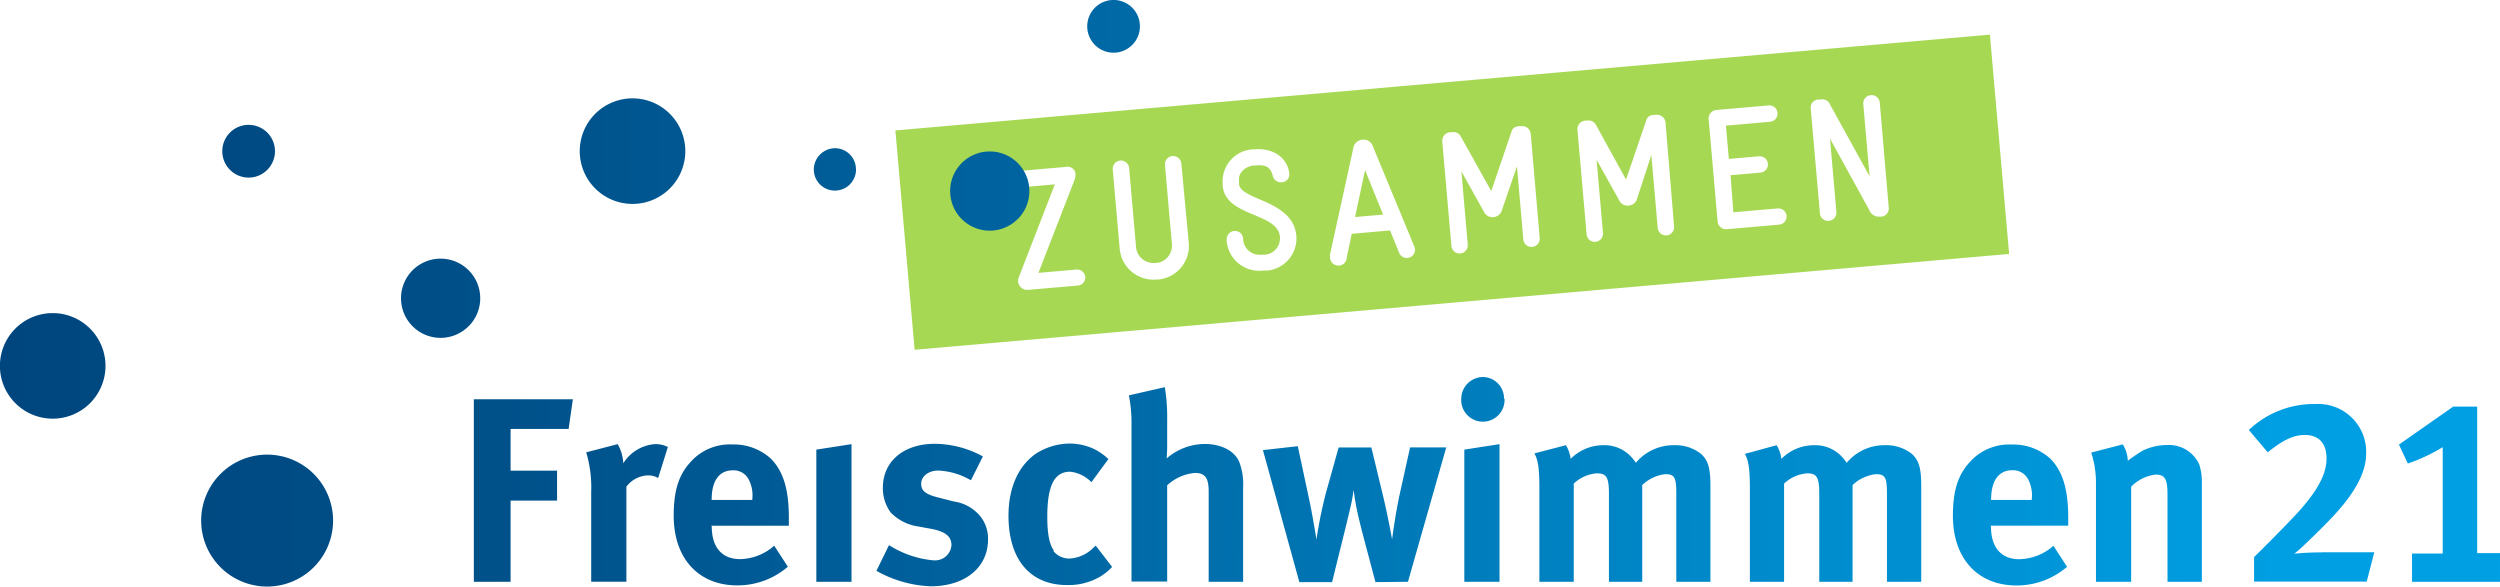
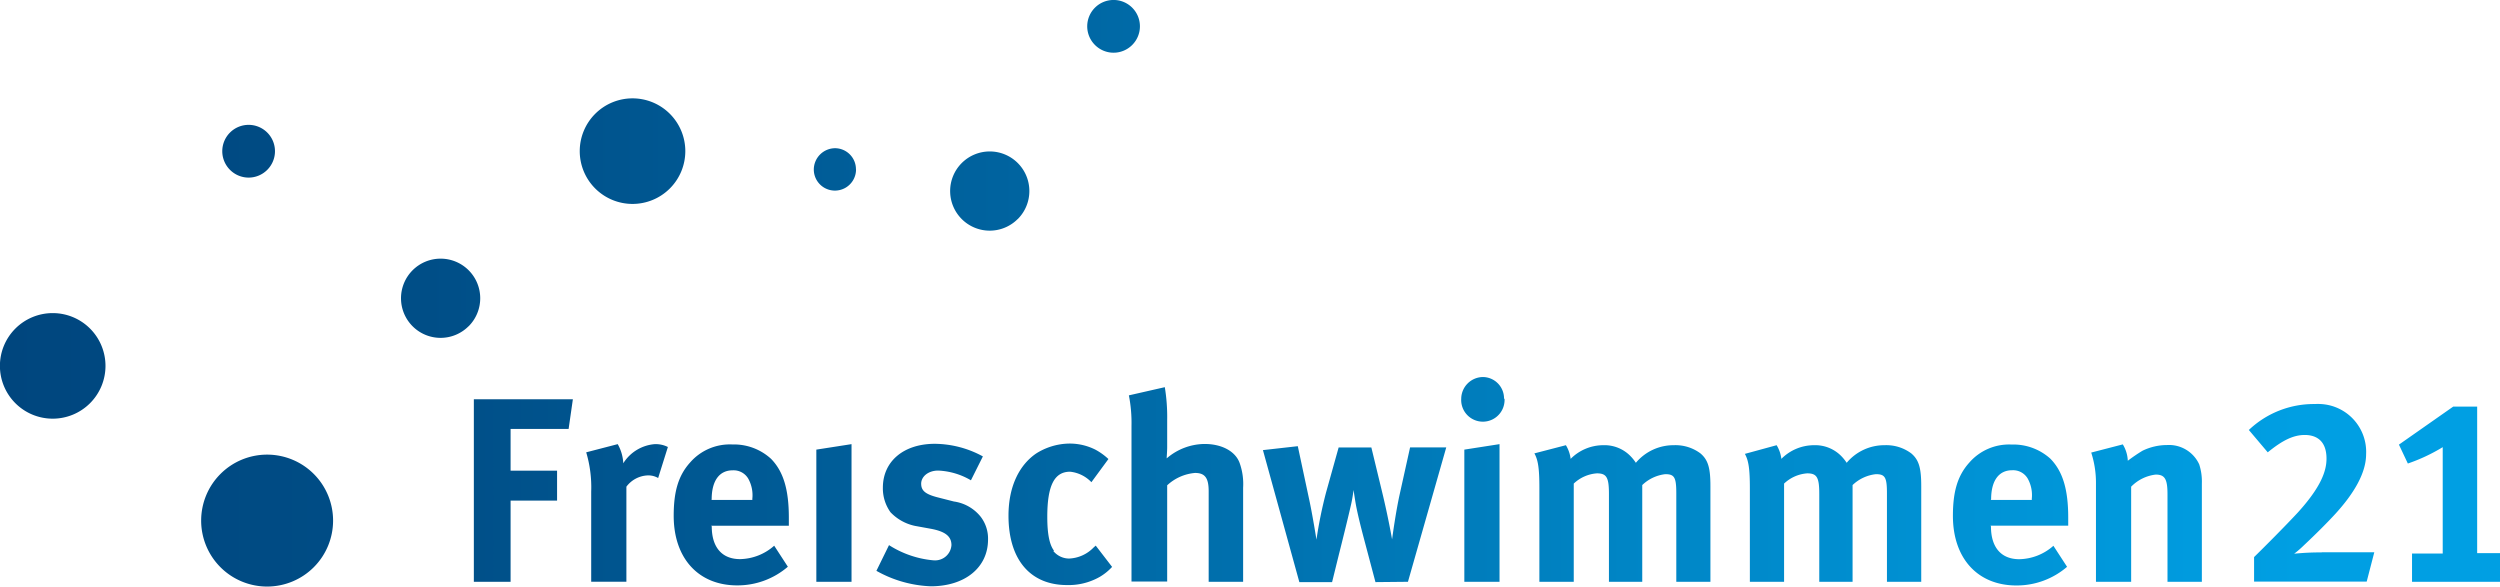
<svg xmlns="http://www.w3.org/2000/svg" id="Ebene_1" data-name="Ebene 1" viewBox="0 0 305.48 71.68">
  <defs>
    <style>.cls-1{fill:#a6d854;}.cls-2{fill:url(#Unbenannter_Verlauf);}</style>
    <linearGradient id="Unbenannter_Verlauf" x1="44.52" y1="10.26" x2="350" y2="10.26" gradientTransform="matrix(1, 0, 0, -1, -44.52, 46.15)" gradientUnits="userSpaceOnUse">
      <stop offset="0" stop-color="#00467e" />
      <stop offset="0.17" stop-color="#004e87" />
      <stop offset="0.4" stop-color="#00639f" />
      <stop offset="0.65" stop-color="#0085c5" />
      <stop offset="0.92" stop-color="#009fe3" />
    </linearGradient>
  </defs>
-   <path class="cls-1" d="M165.58,26.58l3.42-.3-2.2-5.44Zm65.21-1.15a1,1,0,0,1-.89,1.1h-.26a1.22,1.22,0,0,1-1.21-.77L223.61,17l.78,8.94a1,1,0,0,1-.89,1.1h0a1,1,0,0,1-1.12-.87v-.05l-1.12-12.76a1,1,0,0,1,.84-1.14h.39a1,1,0,0,1,1.14.64l4.82,8.74-.77-8.81a1,1,0,0,1,.89-1.1h0a1,1,0,0,1,1.12.87v0Zm-12.49,1a1,1,0,0,1-.91,1.08h0l-6.41.56a1.05,1.05,0,0,1-1.1-.92l-1.1-12.55a1.05,1.05,0,0,1,.92-1.1l6.41-.56a1,1,0,0,1,.18,2h0l-5.4.47.36,4.07,3.67-.32a1,1,0,0,1,1.1.89h0a1,1,0,0,1-.89,1.1h0l-3.67.32L211.8,26l5.4-.47a1,1,0,0,1,1.1.89v0m-13.74,1.31a1,1,0,0,1-2,.18L201.78,19,200,24.45a1.14,1.14,0,0,1-1,.73,1.12,1.12,0,0,1-1.09-.54l-2.82-5.06.78,8.94a1,1,0,0,1-2,.18l-1.12-12.8a1.05,1.05,0,0,1,.92-1.1h.25a1,1,0,0,1,1.08.5L198.69,22l2.47-7.23c.15-.46.43-.63,1-.68h.25a1.05,1.05,0,0,1,1.1.92Zm-16.42,1.41a1,1,0,1,1-2,.18l-.78-8.94-1.88,5.48a1.14,1.14,0,0,1-1,.73,1.12,1.12,0,0,1-1.09-.54L178.57,21l.78,8.94a1,1,0,1,1-2,.18l-1.12-12.8a1.05,1.05,0,0,1,.92-1.1h.25a1,1,0,0,1,1.09.5l3.73,6.69,2.47-7.26c.15-.46.43-.63,1-.68h.25a1.05,1.05,0,0,1,1.1.92ZM172.9,30.52a1,1,0,0,1-.94,1.06h0a1,1,0,0,1-1-.65l-1.11-2.71-4.68.41-.6,2.86a1,1,0,0,1-2.05,0,1.93,1.93,0,0,1,0-.34L165.4,18a1.2,1.2,0,0,1,1.08-.87,1.16,1.16,0,0,1,1.23.7l5.12,12.38a1.67,1.67,0,0,1,.08.32m-21.51-8.4v.42c.18,2,6.58,1.93,7,6.3a3.94,3.94,0,0,1-3.56,4.27h-.49a4,4,0,0,1-4.45-3.5,2,2,0,0,1,0-.25,1,1,0,0,1,2-.18,2,2,0,0,0,2.05,2l.24,0h.21a2,2,0,0,0,2-2V29c-.26-3-6.63-2.4-7-6.23v-.38a3.9,3.9,0,0,1,3.68-4.08h.19c2-.18,3.93.74,4.27,2.88v.13a.93.93,0,0,1-.84,1h-.05a1,1,0,0,1-1.14-.84h0c-.31-1.12-1-1.3-2.08-1.2h-.19c-.91.07-1.93.76-1.84,1.79m-6.14,7.68a4.13,4.13,0,0,1-3.76,4.47h-.21a4.15,4.15,0,0,1-4.47-3.75l-.85-9.7a1,1,0,0,1,2-.18l.85,9.7a2.13,2.13,0,0,0,2.29,1.9h.19a2.11,2.11,0,0,0,1.9-2.27l-.85-9.7a1,1,0,1,1,2-.18Zm-12.65,4.1a1,1,0,0,1-.89,1.1h0l-6.09.53a1.12,1.12,0,0,1-1.22-1v0a1.11,1.11,0,0,1,.08-.54l4.4-11.35-4.24.37a1,1,0,0,1-.17-2l5.71-.5a1,1,0,0,1,1.22.72.76.76,0,0,1,0,.21,1.72,1.72,0,0,1-.13.71l-4.39,11.3,4.62-.4a1,1,0,0,1,1.1.89v0m112.89-2.8-2.35-26.8L109.41,16l2.35,26.8Z" transform="translate(0 -0.06)" />
  <path class="cls-2" d="M183.23,54.33l-4.3.67V71.15h4.3Zm-79.18,0-4.3.67V71.15h4.3Zm-28.57,0-3.85,1a15,15,0,0,1,.61,4.81v11h4.3V59.53a3.42,3.42,0,0,1,2.63-1.38,2.38,2.38,0,0,1,1.25.32l1.19-3.79a3.31,3.31,0,0,0-1.6-.35,5,5,0,0,0-3.85,2.34,5.24,5.24,0,0,0-.68-2.34M11,49.33a6.45,6.45,0,1,0-9.12,0h0a6.45,6.45,0,0,0,9.12,0M32.66,20.81a3.22,3.22,0,1,0-4.56,0,3.21,3.21,0,0,0,4.56,0h0m5.68,48.56a8.06,8.06,0,1,0-11.4,0,8.06,8.06,0,0,0,11.4,0h0M57.26,39.93a4.84,4.84,0,1,0-6.84,0h0a4.83,4.83,0,0,0,6.83,0h0M69.48,52.47,70,48.85H57.9v22.3h4.49V61.23h5.68V57.57H62.39v-5.1ZM81.85,23.09a6.45,6.45,0,1,0-9.12,0h0a6.45,6.45,0,0,0,9.12,0m5.11,38c0-2.28.93-3.56,2.57-3.56a2.07,2.07,0,0,1,1.89,1A4.16,4.16,0,0,1,91.93,61v.15h-5ZM86.9,64.3h9.49v-1c0-3.43-.67-5.64-2.18-7.18a6.72,6.72,0,0,0-4.73-1.75,6.43,6.43,0,0,0-5.16,2.21c-1.44,1.6-2,3.56-2,6.51,0,5.16,3,8.5,7.76,8.5a9.43,9.43,0,0,0,6.19-2.28L94.6,66.74a6.44,6.44,0,0,1-4.17,1.64c-2.21,0-3.46-1.44-3.46-4Zm17.69-43.53a2.57,2.57,0,0,0-2.52-2.6h0a2.62,2.62,0,0,0-2.63,2.6,2.58,2.58,0,1,0,5.16,0m15.5,35.06a12.44,12.44,0,0,0-5.87-1.54c-3.82,0-6.35,2.15-6.35,5.36a5,5,0,0,0,.93,3,5.76,5.76,0,0,0,3,1.67l1.92.35c1.73.32,2.53.9,2.53,2a2,2,0,0,1-2.13,1.86h-.05a12.06,12.06,0,0,1-5.45-1.86l-1.54,3.14a14.63,14.63,0,0,0,6.64,1.89c4.2,0,7-2.31,7-5.71a4.38,4.38,0,0,0-.9-2.79,5.1,5.1,0,0,0-3.27-1.86l-2-.51c-1.51-.39-2-.83-2-1.67s.83-1.6,2.08-1.6a8.58,8.58,0,0,1,4,1.19Zm4.26-29a4.84,4.84,0,1,0-6.84,0h0a4.83,4.83,0,0,0,6.83,0h0m14-21.28a3.22,3.22,0,1,0-4.56,0,3.21,3.21,0,0,0,4.56,0h0m-9.55,61.81c-.55-.71-.83-2-.83-4.14,0-3.85.87-5.52,2.79-5.52a4.19,4.19,0,0,1,2.6,1.28l2.08-2.83a7.55,7.55,0,0,0-1.6-1.15,7,7,0,0,0-3.17-.74,7.75,7.75,0,0,0-4.07,1.22c-1.92,1.32-3.37,3.82-3.37,7.6,0,5.32,2.63,8.47,7.15,8.47a7.68,7.68,0,0,0,4-1,6.58,6.58,0,0,0,1.51-1.22l-2-2.6-.26.23a4.42,4.42,0,0,1-3,1.35,2.5,2.5,0,0,1-1.93-.93m19,3.77h4.2V59.65a7.64,7.64,0,0,0-.42-3c-.51-1.44-2.18-2.34-4.27-2.34a7.17,7.17,0,0,0-4.65,1.76c0-.19.06-.87.06-1.38V51.37a22.31,22.31,0,0,0-.29-4l-4.39,1a17.44,17.44,0,0,1,.32,3.75v19h4.36V59.36a5.7,5.7,0,0,1,3.4-1.51c1.22,0,1.67.61,1.67,2.24V71.15Zm24.34,0,4.68-16.42h-4.42L171,60.6c-.45,2.09-.8,4.65-.9,5.36,0,0-.48-2.76-1.22-5.8l-1.31-5.42h-4l-1.54,5.51A53.09,53.09,0,0,0,160.86,66s-.51-3.21-.93-5.1l-1.35-6.32-4.26.48,4.45,16.13h4l.83-3.37c.39-1.54,1.09-4.36,1.41-5.77a17.13,17.13,0,0,0,.38-2.12c.1.64.13.86.26,1.64.19,1.09.58,2.66.93,4l1.49,5.62Zm11.74-22.36a2.61,2.61,0,0,0-2.56-2.66h0a2.68,2.68,0,0,0-2.67,2.64,2.65,2.65,0,0,0,5.29.33,1.82,1.82,0,0,0,0-.33m21,22.38H209V59.46c0-2.24-.29-3.21-1.22-4a5.09,5.09,0,0,0-3.24-1,6,6,0,0,0-4.65,2.15,5.48,5.48,0,0,0-.64-.8,4.43,4.43,0,0,0-3.33-1.35,5.63,5.63,0,0,0-4,1.67,4.17,4.17,0,0,0-.58-1.67l-3.85,1c.45.8.61,1.83.61,4.2V71.15h4.2v-12a4.59,4.59,0,0,1,2.82-1.25c1.19,0,1.48.48,1.48,2.53V71.15h4.07V59.33A4.87,4.87,0,0,1,203.48,58c1.12,0,1.35.38,1.35,2.34V71.15Zm25.75,0h4.17V59.46c0-2.24-.29-3.21-1.22-4a5.09,5.09,0,0,0-3.24-1,6,6,0,0,0-4.65,2.15,5.48,5.48,0,0,0-.64-.8,4.46,4.46,0,0,0-3.34-1.35,5.63,5.63,0,0,0-4,1.67,4.17,4.17,0,0,0-.58-1.67l-3.88,1.06c.45.8.61,1.83.61,4.2V71.15H218v-12a4.59,4.59,0,0,1,2.82-1.25c1.19,0,1.48.48,1.48,2.53V71.15h4.07V59.33A4.89,4.89,0,0,1,229.22,58c1.12,0,1.35.38,1.35,2.34V71.15ZM243.3,61.08c0-2.28.93-3.56,2.57-3.56a2.07,2.07,0,0,1,1.89,1,4.16,4.16,0,0,1,.51,2.47v.16h-5v-.06Zm-.07,3.21h9.49v-1c0-3.43-.67-5.64-2.18-7.18a6.75,6.75,0,0,0-4.75-1.73,6.43,6.43,0,0,0-5.16,2.21c-1.44,1.6-2,3.56-2,6.51,0,5.16,3,8.5,7.76,8.5a9.43,9.43,0,0,0,6.19-2.28l-1.67-2.57a6.44,6.44,0,0,1-4.17,1.64c-2.21,0-3.46-1.44-3.46-4Zm21.59,6.86h4.23v-12a6.86,6.86,0,0,0-.32-2.34,4.06,4.06,0,0,0-3.94-2.37,6.88,6.88,0,0,0-3,.7A21,21,0,0,0,260,56.36a4.15,4.15,0,0,0-.61-2l-3.86,1a12,12,0,0,1,.58,3.85V71.15h4.3V59.53a5,5,0,0,1,3-1.48c1.12,0,1.44.55,1.44,2.4v10.7Zm18.88-3.59a31.55,31.55,0,0,0-3.37.16,12.36,12.36,0,0,0,1.22-1.06c1.41-1.32,2.85-2.76,3.82-3.82,2.28-2.5,3.75-5,3.75-7.28a5.85,5.85,0,0,0-5.54-6.13,5.63,5.63,0,0,0-.71,0,11.52,11.52,0,0,0-8.08,3.17l2.31,2.73c1.8-1.47,3.14-2.12,4.52-2.12s2.66.67,2.66,2.89c0,1.48-.64,3.43-3.5,6.58-1.48,1.6-4.1,4.23-5.35,5.45v3h13.76l.93-3.59H283.7Zm21.78,3.59v-3.5h-2.79V49.74h-2.92l-6.64,4.65,1.09,2.31a21.77,21.77,0,0,0,4.26-2v13h-3.75v3.45Z" transform="translate(0 -0.06)" />
</svg>